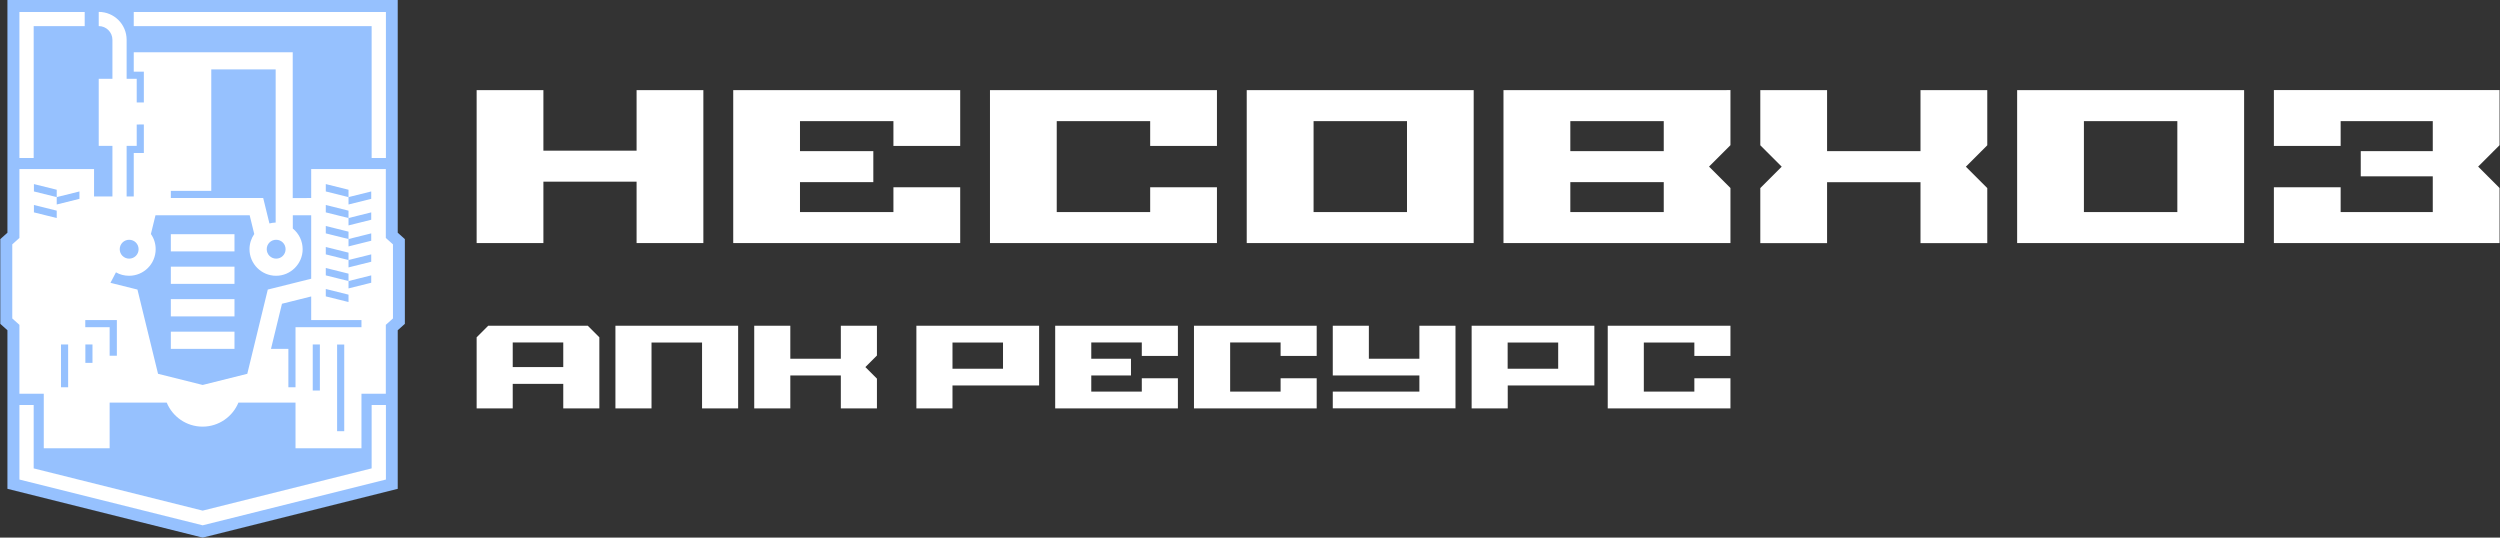
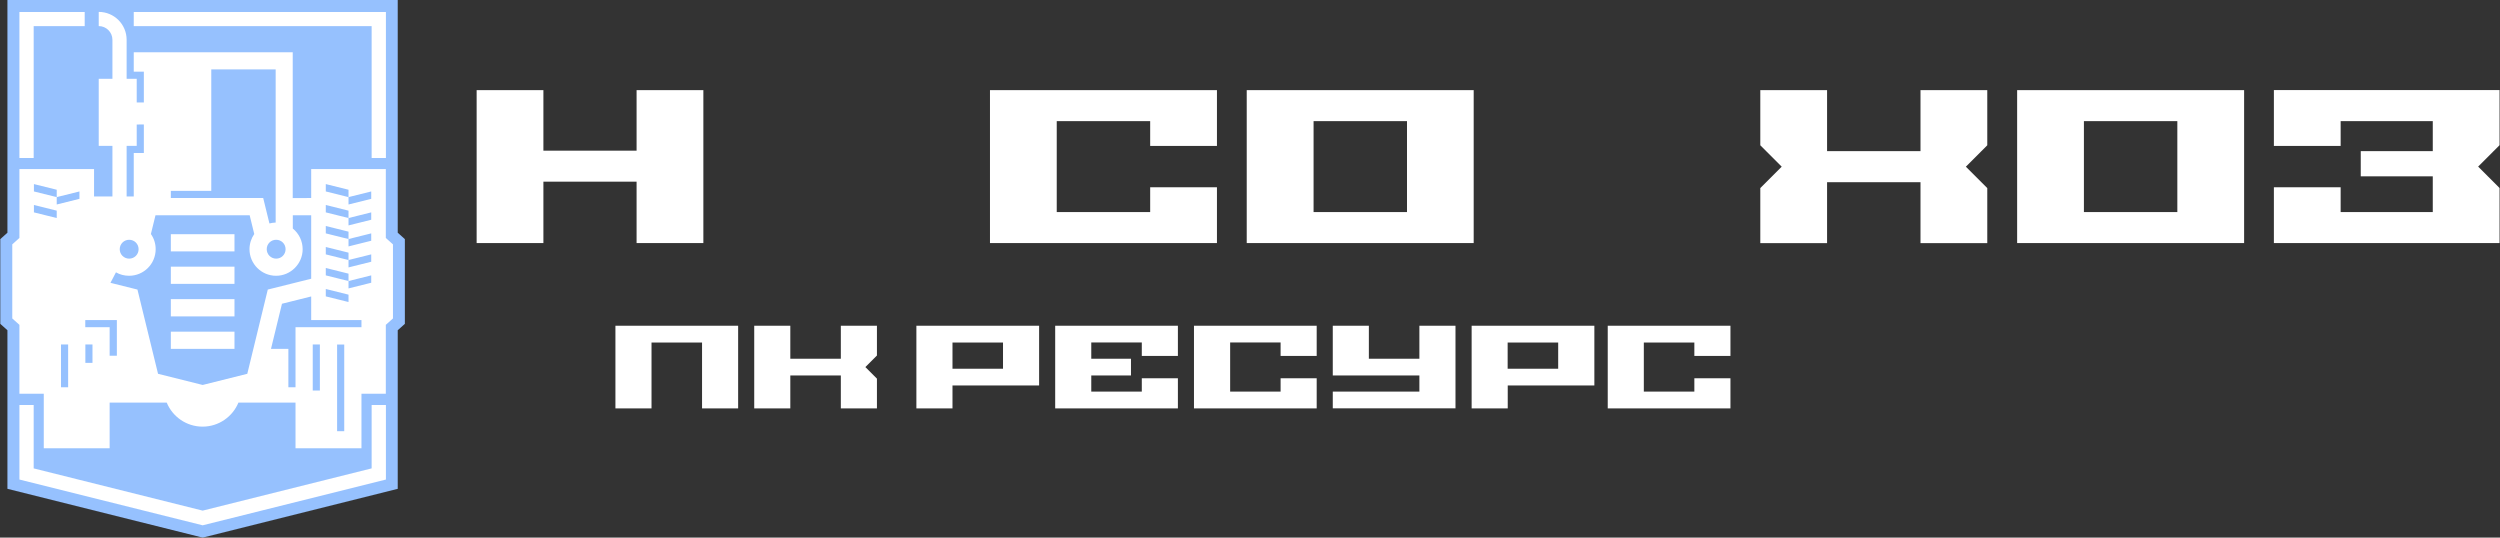
<svg xmlns="http://www.w3.org/2000/svg" viewBox="0 0 200.00 43.01" data-guides="{&quot;vertical&quot;:[],&quot;horizontal&quot;:[]}">
  <rect x="0" y="0" width="200.00" height="43.01" fill="#333333" stroke="none" />
  <defs />
  <path fill="#96c1fe" stroke="none" fill-opacity="1" stroke-width="1" stroke-opacity="1" class="cls-3" id="tSvg11cd4f6c988" title="Path 1" d="M31.825 39.105C26.621 40.406 21.417 41.708 16.213 43.009C11.007 41.708 5.801 40.406 0.594 39.105C0.594 34.876 0.594 30.648 0.594 26.42C0.404 26.249 0.214 26.078 0.024 25.908C0.024 23.648 0.024 21.389 0.024 19.129C0.214 18.959 0.404 18.788 0.594 18.617C0.594 12.412 0.594 6.206 0.594 0C11.002 0 21.41 0 31.818 0C31.818 6.206 31.818 12.412 31.818 18.617C32.008 18.788 32.199 18.959 32.389 19.129C32.389 21.389 32.389 23.648 32.389 25.908C32.199 26.078 32.008 26.249 31.818 26.42C31.818 30.648 31.818 34.876 31.818 39.105C31.818 39.105 31.818 39.105 31.825 39.105Z" />
  <path fill="rgb(255, 255, 255)" stroke="none" fill-opacity="1" stroke-width="1" stroke-opacity="1" class="cls-1" id="tSvg1210b22a0c8" title="Path 2" d="M8.843 22.627C9.561 22.806 10.278 22.986 10.996 23.165C11.545 25.411 12.094 27.658 12.643 29.904C13.833 30.202 15.023 30.499 16.213 30.797C17.403 30.499 18.593 30.202 19.783 29.904C20.329 27.658 20.876 25.411 21.423 23.165C22.58 22.876 23.738 22.587 24.895 22.299C24.895 20.606 24.895 18.913 24.895 17.22C24.405 17.22 23.915 17.22 23.425 17.22C23.425 17.574 23.425 17.928 23.425 18.282C23.923 18.689 24.212 19.293 24.212 19.936C24.212 21.104 23.254 22.062 22.086 22.062C20.918 22.062 19.96 21.111 19.96 19.936C19.96 19.483 20.104 19.064 20.34 18.722C20.218 18.221 20.095 17.72 19.973 17.22C17.462 17.22 14.951 17.22 12.439 17.22C12.317 17.72 12.194 18.221 12.072 18.722C12.315 19.064 12.453 19.483 12.453 19.936C12.453 21.111 11.501 22.062 10.326 22.062C9.946 22.062 9.585 21.964 9.276 21.787C9.13 22.067 8.983 22.347 8.837 22.627C8.837 22.627 8.837 22.627 8.843 22.627ZM27.881 24.162C27.881 23.965 27.881 23.769 27.881 23.572C27.275 23.421 26.669 23.27 26.063 23.119C26.063 23.316 26.063 23.513 26.063 23.71C26.669 23.861 27.275 24.011 27.881 24.162C27.881 24.162 27.881 24.162 27.881 24.162ZM27.881 22.483C27.881 22.679 27.881 22.876 27.881 23.073C28.486 22.922 29.092 22.771 29.698 22.62C29.698 22.423 29.698 22.227 29.698 22.03C29.092 22.18 28.486 22.331 27.881 22.483C27.881 22.286 27.881 22.089 27.881 21.892C27.275 21.741 26.669 21.59 26.063 21.439C26.063 21.636 26.063 21.833 26.063 22.03C26.669 22.18 27.275 22.331 27.881 22.483C27.881 22.483 27.881 22.483 27.881 22.483ZM25.597 25.606C25.363 25.606 25.129 25.606 24.895 25.606C24.895 24.976 24.895 24.346 24.895 23.716C24.116 23.911 23.337 24.105 22.558 24.3C22.265 25.503 21.972 26.706 21.679 27.91C22.143 27.91 22.607 27.91 23.07 27.91C23.07 28.933 23.07 29.957 23.07 30.981C23.261 30.981 23.451 30.981 23.641 30.981C23.641 29.38 23.641 27.778 23.641 26.177C25.4 26.177 27.159 26.177 28.917 26.177C28.917 25.987 28.917 25.796 28.917 25.606C27.808 25.606 26.699 25.606 25.597 25.606ZM8.778 28.461C8.968 28.461 9.158 28.461 9.349 28.461C9.349 27.509 9.349 26.558 9.349 25.606C8.506 25.606 7.664 25.606 6.822 25.606C6.822 25.796 6.822 25.987 6.822 26.177C7.472 26.177 8.121 26.177 8.771 26.177C8.771 26.938 8.771 27.7 8.771 28.461C8.771 28.461 8.771 28.461 8.778 28.461ZM4.538 17.443C4.538 17.246 4.538 17.049 4.538 16.852C3.93 16.701 3.322 16.55 2.714 16.399C2.714 16.596 2.714 16.793 2.714 16.99C3.322 17.141 3.93 17.292 4.538 17.443C4.538 17.443 4.538 17.443 4.538 17.443ZM4.538 15.769C4.538 15.966 4.538 16.163 4.538 16.36C5.144 16.209 5.75 16.058 6.356 15.907C6.356 15.71 6.356 15.513 6.356 15.316C5.75 15.467 5.144 15.618 4.538 15.769C4.538 15.572 4.538 15.375 4.538 15.179C3.93 15.028 3.322 14.877 2.714 14.726C2.714 14.923 2.714 15.12 2.714 15.316C3.322 15.467 3.93 15.618 4.538 15.769C4.538 15.769 4.538 15.769 4.538 15.769ZM27.881 20.802C27.881 20.606 27.881 20.409 27.881 20.212C27.275 20.061 26.669 19.91 26.063 19.759C26.063 19.956 26.063 20.153 26.063 20.35C26.669 20.501 27.275 20.652 27.881 20.802C27.881 20.999 27.881 21.196 27.881 21.393C28.486 21.242 29.092 21.091 29.698 20.94C29.698 20.744 29.698 20.547 29.698 20.35C29.092 20.501 28.486 20.652 27.881 20.802C27.881 20.802 27.881 20.802 27.881 20.802ZM27.881 19.123C27.881 18.926 27.881 18.729 27.881 18.532C27.275 18.381 26.669 18.23 26.063 18.079C26.063 18.276 26.063 18.473 26.063 18.67C26.669 18.821 27.275 18.972 27.881 19.123C27.881 19.319 27.881 19.516 27.881 19.713C28.486 19.562 29.092 19.411 29.698 19.26C29.698 19.064 29.698 18.867 29.698 18.67C29.092 18.821 28.486 18.972 27.881 19.123C27.881 19.123 27.881 19.123 27.881 19.123ZM27.881 17.443C27.881 17.246 27.881 17.049 27.881 16.852C27.275 16.701 26.669 16.55 26.063 16.399C26.063 16.596 26.063 16.793 26.063 16.99C26.669 17.141 27.275 17.292 27.881 17.443C27.881 17.64 27.881 17.836 27.881 18.033C28.486 17.882 29.092 17.731 29.698 17.58C29.698 17.384 29.698 17.187 29.698 16.99C29.092 17.141 28.486 17.292 27.881 17.443C27.881 17.443 27.881 17.443 27.881 17.443ZM27.881 15.769C27.881 15.572 27.881 15.375 27.881 15.179C27.275 15.028 26.669 14.877 26.063 14.726C26.063 14.923 26.063 15.12 26.063 15.316C26.669 15.467 27.275 15.618 27.881 15.769C27.881 15.966 27.881 16.163 27.881 16.36C28.486 16.209 29.092 16.058 29.698 15.907C29.698 15.71 29.698 15.513 29.698 15.316C29.092 15.467 28.486 15.618 27.881 15.769C27.881 15.769 27.881 15.769 27.881 15.769ZM24.895 15.841C24.895 15.069 24.895 14.297 24.895 13.525C26.885 13.525 28.876 13.525 30.866 13.525C30.866 15.362 30.866 17.2 30.866 19.037C31.057 19.208 31.247 19.378 31.437 19.549C31.437 21.524 31.437 23.5 31.437 25.475C31.247 25.645 31.057 25.816 30.866 25.987C30.866 27.824 30.866 29.662 30.866 31.499C30.217 31.499 29.567 31.499 28.917 31.499C28.917 32.954 28.917 34.408 28.917 35.863C27.159 35.863 25.4 35.863 23.641 35.863C23.641 34.645 23.641 33.426 23.641 32.208C22.119 32.208 20.596 32.208 19.074 32.208C18.608 33.336 17.499 34.131 16.206 34.131C14.913 34.131 13.804 33.336 13.338 32.208C11.816 32.208 10.294 32.208 8.771 32.208C8.771 33.426 8.771 34.645 8.771 35.863C7.014 35.863 5.258 35.863 3.502 35.863C3.502 34.408 3.502 32.954 3.502 31.499C2.852 31.499 2.202 31.499 1.553 31.499C1.553 29.662 1.553 27.824 1.553 25.987C1.362 25.816 1.172 25.645 0.982 25.475C0.982 23.5 0.982 21.524 0.982 19.549C1.172 19.378 1.362 19.208 1.553 19.037C1.553 17.2 1.553 15.362 1.553 13.525C3.543 13.525 5.534 13.525 7.524 13.525C7.524 14.255 7.524 14.986 7.524 15.717C8.014 15.717 8.504 15.717 8.994 15.717C8.994 14.367 8.994 13.017 8.994 11.668C8.629 11.668 8.264 11.668 7.898 11.668C7.898 9.881 7.898 8.094 7.898 6.306C8.264 6.306 8.629 6.306 8.994 6.306C8.994 5.265 8.994 4.224 8.994 3.183C8.994 2.579 8.502 2.087 7.898 2.087C7.898 1.708 7.898 1.33 7.898 0.952C9.132 0.952 10.13 1.949 10.13 3.183C10.13 4.224 10.13 5.265 10.13 6.306C10.399 6.306 10.668 6.306 10.937 6.306C10.937 6.936 10.937 7.566 10.937 8.196C11.127 8.196 11.317 8.196 11.508 8.196C11.508 7.376 11.508 6.556 11.508 5.736C11.239 5.736 10.969 5.736 10.7 5.736C10.7 5.217 10.7 4.699 10.7 4.18C14.94 4.18 19.179 4.18 23.418 4.18C23.418 8.069 23.418 11.959 23.418 15.848C23.908 15.848 24.398 15.848 24.895 15.841ZM10.937 9.962C10.937 10.53 10.937 11.099 10.937 11.668C10.668 11.668 10.399 11.668 10.13 11.668C10.13 13.017 10.13 14.367 10.13 15.717C10.32 15.717 10.51 15.717 10.7 15.717C10.7 14.557 10.7 13.398 10.7 12.239C10.969 12.239 11.239 12.239 11.508 12.239C11.508 11.477 11.508 10.716 11.508 9.955C11.317 9.955 11.127 9.955 10.937 9.962ZM21.056 15.841C21.222 16.52 21.388 17.198 21.554 17.876C21.712 17.836 21.883 17.81 22.053 17.804C22.053 13.72 22.053 9.636 22.053 5.552C20.336 5.552 18.619 5.552 16.902 5.552C16.902 8.791 16.902 12.031 16.902 15.27C15.823 15.27 14.745 15.27 13.667 15.27C13.667 15.461 13.667 15.651 13.667 15.841C16.13 15.841 18.593 15.841 21.056 15.841ZM18.759 18.735C17.061 18.735 15.364 18.735 13.667 18.735C13.667 19.195 13.667 19.654 13.667 20.113C15.364 20.113 17.061 20.113 18.759 20.113C18.759 19.654 18.759 19.195 18.759 18.735C18.759 18.735 18.759 18.735 18.759 18.735C18.759 18.735 18.759 18.735 18.759 18.735ZM18.759 21.334C17.061 21.334 15.364 21.334 13.667 21.334C13.667 21.793 13.667 22.253 13.667 22.712C15.364 22.712 17.061 22.712 18.759 22.712C18.759 22.253 18.759 21.793 18.759 21.334C18.759 21.334 18.759 21.334 18.759 21.334C18.759 21.334 18.759 21.334 18.759 21.334ZM25.019 31.243C25.21 31.243 25.4 31.243 25.59 31.243C25.59 30.014 25.59 28.784 25.59 27.555C25.4 27.555 25.21 27.555 25.019 27.555C25.019 28.784 25.019 30.014 25.019 31.243C25.019 31.243 25.019 31.243 25.019 31.243ZM26.968 34.498C27.159 34.498 27.349 34.498 27.539 34.498C27.539 32.186 27.539 29.874 27.539 27.562C27.349 27.562 27.159 27.562 26.968 27.562C26.968 29.874 26.968 32.186 26.968 34.498C26.968 34.498 26.968 34.498 26.968 34.498ZM18.759 23.933C17.061 23.933 15.364 23.933 13.667 23.933C13.667 24.392 13.667 24.851 13.667 25.311C15.364 25.311 17.061 25.311 18.759 25.311C18.759 24.851 18.759 24.392 18.759 23.933C18.759 23.933 18.759 23.933 18.759 23.933C18.759 23.933 18.759 23.933 18.759 23.933ZM18.759 26.531C17.061 26.531 15.364 26.531 13.667 26.531C13.667 26.991 13.667 27.45 13.667 27.91C15.364 27.91 17.061 27.91 18.759 27.91C18.759 27.45 18.759 26.991 18.759 26.531C18.759 26.531 18.759 26.531 18.759 26.531C18.759 26.531 18.759 26.531 18.759 26.531ZM21.338 19.936C21.338 20.35 21.672 20.691 22.093 20.691C22.512 20.691 22.847 20.356 22.847 19.936C22.847 19.516 22.512 19.182 22.093 19.182C21.672 19.182 21.338 19.51 21.338 19.936C21.338 19.936 21.338 19.936 21.338 19.936ZM7.399 29.032C7.399 28.54 7.399 28.047 7.399 27.555C7.209 27.555 7.019 27.555 6.829 27.555C6.829 28.047 6.829 28.54 6.829 29.032C7.019 29.032 7.209 29.032 7.399 29.032ZM5.451 30.981C5.451 29.839 5.451 28.697 5.451 27.555C5.26 27.555 5.07 27.555 4.88 27.555C4.88 28.697 4.88 29.839 4.88 30.981C5.07 30.981 5.26 30.981 5.451 30.981ZM10.333 19.182C9.919 19.182 9.578 19.516 9.578 19.936C9.578 20.356 9.913 20.691 10.333 20.691C10.753 20.691 11.088 20.356 11.088 19.936C11.088 19.516 10.753 19.182 10.333 19.182C10.333 19.182 10.333 19.182 10.333 19.182Z" />
  <path fill="rgb(255, 255, 255)" stroke="none" fill-opacity="1" stroke-width="1" stroke-opacity="1" fill-rule="evenodd" class="cls-2" id="tSvg71d00374a4" title="Path 3" d="M29.731 32.398C30.112 32.398 30.492 32.398 30.873 32.398C30.873 34.386 30.873 36.375 30.873 38.363C25.984 39.584 21.102 40.804 16.213 42.025C11.324 40.804 6.441 39.584 1.553 38.363C1.553 36.375 1.553 34.386 1.553 32.398C1.933 32.398 2.314 32.398 2.694 32.398C2.694 34.089 2.694 35.78 2.694 37.471C7.2 38.597 11.707 39.724 16.213 40.85C20.719 39.724 25.225 38.597 29.731 37.471C29.731 35.78 29.731 34.089 29.731 32.398C29.731 32.398 29.731 32.398 29.731 32.398ZM29.731 0.958C30.112 0.958 30.492 0.958 30.873 0.958C30.873 4.852 30.873 8.745 30.873 12.639C30.492 12.639 30.112 12.639 29.731 12.639C29.731 9.124 29.731 5.609 29.731 2.093C23.387 2.093 17.044 2.093 10.7 2.093C10.7 1.715 10.7 1.337 10.7 0.958C17.044 0.958 23.387 0.958 29.731 0.958ZM2.694 2.093C2.694 5.609 2.694 9.124 2.694 12.639C2.314 12.639 1.933 12.639 1.553 12.639C1.553 8.745 1.553 4.852 1.553 0.958C3.294 0.958 5.035 0.958 6.776 0.958C6.776 1.337 6.776 1.715 6.776 2.093C5.413 2.093 4.051 2.093 2.694 2.093Z" />
  <path fill="rgb(255, 255, 255)" stroke="none" fill-opacity="1" stroke-width="1" stroke-opacity="1" class="cls-1" id="tSvgcb725e0247" title="Path 4" d="M161.371 18.729C161.371 14.89 161.371 11.051 161.371 7.212C167.423 7.212 173.476 7.212 179.529 7.212C179.529 11.289 179.529 15.367 179.529 19.444C173.476 19.444 167.423 19.444 161.371 19.444C161.371 19.206 161.371 18.967 161.371 18.729C161.371 18.729 161.371 18.729 161.371 18.729ZM166.713 16.964C169.204 16.964 171.696 16.964 174.187 16.964C174.187 14.54 174.187 12.116 174.187 9.693C171.696 9.693 169.204 9.693 166.713 9.693C166.713 12.116 166.713 14.54 166.713 16.964C166.713 16.964 166.713 16.964 166.713 16.964Z" />
-   <path fill="rgb(255, 255, 255)" stroke="none" fill-opacity="1" stroke-width="1" stroke-opacity="1" class="cls-1" id="tSvg171c4d61e05" title="Path 5" d="M137.727 7.212C131.911 7.212 126.094 7.212 120.278 7.212C120.278 11.289 120.278 15.367 120.278 19.444C126.33 19.444 132.383 19.444 138.436 19.444C138.436 17.976 138.436 16.509 138.436 15.041C137.865 14.47 137.294 13.899 136.723 13.328C137.294 12.757 137.865 12.186 138.436 11.615C138.436 10.145 138.436 8.675 138.436 7.205C138.197 7.205 137.959 7.205 137.727 7.212ZM125.626 12.088C125.626 11.289 125.626 10.491 125.626 9.693C128.118 9.693 130.609 9.693 133.1 9.693C133.1 10.491 133.1 11.289 133.1 12.088C130.088 12.088 128.638 12.088 125.626 12.088C125.626 12.088 125.626 12.088 125.626 12.088ZM125.626 16.964C125.626 16.165 125.626 15.367 125.626 14.568C128.118 14.568 130.609 14.568 133.1 14.568C133.1 15.367 133.1 16.165 133.1 16.964C130.609 16.964 128.118 16.964 125.626 16.964Z" />
  <path fill="rgb(255, 255, 255)" stroke="none" fill-opacity="1" stroke-width="1" stroke-opacity="1" class="cls-1" id="tSvg132f6ed502" title="Path 6" d="M158.274 7.212C156.729 7.212 155.185 7.212 153.64 7.212C153.64 8.837 153.64 10.463 153.64 12.088C151.149 12.088 148.657 12.088 146.166 12.088C146.166 10.463 146.166 8.837 146.166 7.212C144.385 7.212 142.605 7.212 140.824 7.212C140.824 8.682 140.824 10.152 140.824 11.622C141.395 12.193 141.966 12.764 142.537 13.335C141.966 13.905 141.395 14.476 140.824 15.047C140.824 16.515 140.824 17.983 140.824 19.451C142.605 19.451 144.385 19.451 146.166 19.451C146.166 17.825 146.166 16.2 146.166 14.575C148.657 14.575 151.149 14.575 153.64 14.575C153.64 16.2 153.64 17.825 153.64 19.451C155.421 19.451 157.202 19.451 158.982 19.451C158.982 17.983 158.982 16.515 158.982 15.047C158.411 14.476 157.84 13.905 157.269 13.335C157.84 12.764 158.411 12.193 158.982 11.622C158.982 10.152 158.982 8.682 158.982 7.212C158.744 7.212 158.505 7.212 158.267 7.212C158.269 7.212 158.271 7.212 158.274 7.212Z" />
  <path fill="rgb(255, 255, 255)" stroke="none" fill-opacity="1" stroke-width="1" stroke-opacity="1" class="cls-1" id="tSvge70f706a6e" title="Path 7" d="M99.738 18.729C99.738 14.89 99.738 11.051 99.738 7.212C105.79 7.212 111.843 7.212 117.895 7.212C117.895 11.289 117.895 15.367 117.895 19.444C111.843 19.444 105.79 19.444 99.738 19.444C99.738 19.206 99.738 18.967 99.738 18.729C99.738 18.729 99.738 18.729 99.738 18.729ZM105.086 16.964C107.577 16.964 110.069 16.964 112.56 16.964C112.56 14.54 112.56 12.116 112.56 9.693C110.069 9.693 107.577 9.693 105.086 9.693C105.086 12.116 105.086 14.54 105.086 16.964C105.086 16.964 105.086 16.964 105.086 16.964Z" />
-   <path fill="rgb(255, 255, 255)" stroke="none" fill-opacity="1" stroke-width="1" stroke-opacity="1" class="cls-1" id="tSvgeb1210c8ae" title="Path 8" d="M79.198 12.422C79.198 10.686 79.198 8.949 79.198 7.212C83.73 7.212 88.262 7.212 92.795 7.212C94.315 7.212 95.835 7.212 97.356 7.212C97.356 8.039 97.356 8.866 97.356 9.693C97.356 10.353 97.356 11.014 97.356 11.674C95.575 11.674 93.794 11.674 92.014 11.674C92.014 11.014 92.014 10.353 92.014 9.693C89.522 9.693 87.031 9.693 84.539 9.693C84.539 12.116 84.539 14.54 84.539 16.964C87.031 16.964 89.522 16.964 92.014 16.964C92.014 16.303 92.014 15.642 92.014 14.982C93.794 14.982 95.575 14.982 97.356 14.982C97.356 15.642 97.356 16.303 97.356 16.964C97.356 17.79 97.356 18.617 97.356 19.444C95.835 19.444 94.315 19.444 92.795 19.444C88.262 19.444 83.73 19.444 79.198 19.444C79.198 17.104 79.198 14.763 79.198 12.422C79.198 12.422 79.198 12.422 79.198 12.422Z" />
-   <path fill="rgb(255, 255, 255)" stroke="none" fill-opacity="1" stroke-width="1" stroke-opacity="1" class="cls-1" id="tSvgfb868b8cd4" title="Path 9" d="M58.658 12.691C58.658 10.865 58.658 9.039 58.658 7.212C63.19 7.212 67.722 7.212 72.255 7.212C73.775 7.212 75.295 7.212 76.816 7.212C76.816 8.039 76.816 8.866 76.816 9.693C76.816 10.353 76.816 11.014 76.816 11.674C75.035 11.674 73.254 11.674 71.474 11.674C71.474 11.014 71.474 10.353 71.474 9.693C68.982 9.693 66.491 9.693 63.999 9.693C63.999 10.491 63.999 11.289 63.999 12.088C65.955 12.088 67.911 12.088 69.866 12.088C69.866 12.915 69.866 13.742 69.866 14.568C67.911 14.568 65.955 14.568 63.999 14.568C63.999 15.367 63.999 16.165 63.999 16.964C66.491 16.964 68.982 16.964 71.474 16.964C71.474 16.303 71.474 15.642 71.474 14.982C73.254 14.982 75.035 14.982 76.816 14.982C76.816 15.642 76.816 16.303 76.816 16.964C76.816 17.79 76.816 18.617 76.816 19.444C75.295 19.444 73.775 19.444 72.255 19.444C67.722 19.444 63.19 19.444 58.658 19.444C58.658 17.193 58.658 14.942 58.658 12.691C58.658 12.691 58.658 12.691 58.658 12.691Z" />
+   <path fill="rgb(255, 255, 255)" stroke="none" fill-opacity="1" stroke-width="1" stroke-opacity="1" class="cls-1" id="tSvgeb1210c8ae" title="Path 8" d="M79.198 12.422C79.198 10.686 79.198 8.949 79.198 7.212C83.73 7.212 88.262 7.212 92.795 7.212C94.315 7.212 95.835 7.212 97.356 7.212C97.356 8.039 97.356 8.866 97.356 9.693C97.356 10.353 97.356 11.014 97.356 11.674C95.575 11.674 93.794 11.674 92.014 11.674C92.014 11.014 92.014 10.353 92.014 9.693C89.522 9.693 87.031 9.693 84.539 9.693C84.539 12.116 84.539 14.54 84.539 16.964C87.031 16.964 89.522 16.964 92.014 16.964C92.014 16.303 92.014 15.642 92.014 14.982C93.794 14.982 95.575 14.982 97.356 14.982C97.356 15.642 97.356 16.303 97.356 16.964C97.356 17.79 97.356 18.617 97.356 19.444C95.835 19.444 94.315 19.444 92.795 19.444C88.262 19.444 83.73 19.444 79.198 19.444C79.198 17.104 79.198 14.763 79.198 12.422C79.198 12.422 79.198 12.422 79.198 12.422" />
  <path fill="rgb(255, 255, 255)" stroke="none" fill-opacity="1" stroke-width="1" stroke-opacity="1" class="cls-1" id="tSvg3122c502d8" title="Path 10" d="M38.131 13.853C38.131 11.639 38.131 9.426 38.131 7.212C39.911 7.212 41.692 7.212 43.472 7.212C43.472 8.826 43.472 10.441 43.472 12.055C45.958 12.055 48.442 12.055 50.927 12.055C50.927 10.441 50.927 8.826 50.927 7.212C52.708 7.212 54.489 7.212 56.269 7.212C56.269 11.289 56.269 15.367 56.269 19.444C54.489 19.444 52.708 19.444 50.927 19.444C50.927 17.808 50.927 16.172 50.927 14.536C48.442 14.536 45.958 14.536 43.472 14.536C43.472 16.172 43.472 17.808 43.472 19.444C41.692 19.444 39.911 19.444 38.131 19.444C38.131 17.58 38.131 15.717 38.131 13.853C38.131 13.853 38.131 13.853 38.131 13.853Z" />
  <path fill="rgb(255, 255, 255)" stroke="none" fill-opacity="1" stroke-width="1" stroke-opacity="1" class="cls-1" id="tSvg10e90d634c5" title="Path 11" d="M181.911 11.674C183.691 11.674 185.472 11.674 187.252 11.674C187.252 11.014 187.252 10.353 187.252 9.693C189.709 9.693 192.166 9.693 194.622 9.693C194.622 10.491 194.622 11.289 194.622 12.088C192.701 12.088 190.781 12.088 188.86 12.088C188.86 12.761 188.86 13.435 188.86 14.109C190.781 14.109 192.701 14.109 194.622 14.109C194.622 15.06 194.622 16.012 194.622 16.964C192.166 16.964 189.709 16.964 187.252 16.964C187.252 16.303 187.252 15.642 187.252 14.982C185.472 14.982 183.691 14.982 181.911 14.982C181.911 16.469 181.911 17.957 181.911 19.444C187.929 19.444 193.946 19.444 199.964 19.444C199.964 17.976 199.964 16.509 199.964 15.041C199.393 14.47 198.822 13.899 198.251 13.328C198.822 12.757 199.393 12.186 199.964 11.615C199.964 10.145 199.964 8.675 199.964 7.205C193.946 7.205 187.929 7.205 181.911 7.205C181.911 8.693 181.911 10.18 181.911 11.668C181.911 11.668 181.911 11.668 181.911 11.674Z" />
-   <path fill="rgb(255, 255, 255)" stroke="none" fill-opacity="1" stroke-width="1" stroke-opacity="1" class="cls-1" id="tSvgf518c2b1c8" title="Path 12" d="M39.056 26.059C38.748 26.367 38.439 26.676 38.131 26.984C38.131 28.881 38.131 30.777 38.131 32.674C39.093 32.674 40.056 32.674 41.018 32.674C41.018 32.02 41.018 31.366 41.018 30.712C42.366 30.712 43.713 30.712 45.061 30.712C45.061 31.366 45.061 32.02 45.061 32.674C46.023 32.674 46.986 32.674 47.948 32.674C47.948 30.777 47.948 28.881 47.948 26.984C47.64 26.676 47.331 26.367 47.023 26.059C44.367 26.059 41.712 26.059 39.056 26.059ZM41.018 29.366C41.018 28.71 41.018 28.054 41.018 27.398C42.366 27.398 43.713 27.398 45.061 27.398C45.061 28.054 45.061 28.71 45.061 29.366C43.713 29.366 42.366 29.366 41.018 29.366Z" />
  <path fill="rgb(255, 255, 255)" stroke="none" fill-opacity="1" stroke-width="1" stroke-opacity="1" class="cls-1" id="tSvg1936ddf44f5" title="Path 13" d="M69.768 26.059C68.934 26.059 68.101 26.059 67.267 26.059C67.267 26.938 67.267 27.818 67.267 28.697C65.92 28.697 64.573 28.697 63.225 28.697C63.225 27.818 63.225 26.938 63.225 26.059C62.263 26.059 61.3 26.059 60.338 26.059C60.338 28.264 60.338 30.469 60.338 32.674C61.3 32.674 62.263 32.674 63.225 32.674C63.225 31.794 63.225 30.915 63.225 30.036C64.573 30.036 65.92 30.036 67.267 30.036C67.267 30.915 67.267 31.794 67.267 32.674C68.23 32.674 69.192 32.674 70.155 32.674C70.155 31.88 70.155 31.086 70.155 30.292C69.846 29.983 69.538 29.675 69.23 29.366C69.538 29.058 69.846 28.749 70.155 28.441C70.155 27.647 70.155 26.853 70.155 26.059C70.026 26.059 69.897 26.059 69.768 26.059Z" />
  <path fill="rgb(255, 255, 255)" stroke="none" fill-opacity="1" stroke-width="1" stroke-opacity="1" class="cls-1" id="tSvg7ccd511ff4" title="Path 14" d="M49.234 26.059C49.234 28.264 49.234 30.469 49.234 32.674C50.197 32.674 51.159 32.674 52.122 32.674C52.122 30.917 52.122 29.161 52.122 27.404C53.469 27.404 54.816 27.404 56.164 27.404C56.164 29.161 56.164 30.917 56.164 32.674C57.127 32.674 58.089 32.674 59.051 32.674C59.051 30.469 59.051 28.264 59.051 26.059C55.779 26.059 52.507 26.059 49.234 26.059Z" />
  <path fill="rgb(255, 255, 255)" stroke="none" fill-opacity="1" stroke-width="1" stroke-opacity="1" class="cls-1" id="tSvg84e9f157d2" title="Path 15" d="M95.518 28.874C95.518 27.936 95.518 26.997 95.518 26.059C97.968 26.059 100.418 26.059 102.868 26.059C103.69 26.059 104.513 26.059 105.335 26.059C105.335 26.505 105.335 26.951 105.335 27.398C105.335 27.756 105.335 28.115 105.335 28.474C104.373 28.474 103.41 28.474 102.448 28.474C102.448 28.115 102.448 27.756 102.448 27.398C101.103 27.398 99.757 27.398 98.412 27.398C98.412 28.708 98.412 30.018 98.412 31.328C99.757 31.328 101.103 31.328 102.448 31.328C102.448 30.972 102.448 30.615 102.448 30.259C103.41 30.259 104.373 30.259 105.335 30.259C105.335 30.615 105.335 30.972 105.335 31.328C105.335 31.777 105.335 32.225 105.335 32.674C104.513 32.674 103.69 32.674 102.868 32.674C100.418 32.674 97.968 32.674 95.518 32.674C95.518 31.407 95.518 30.141 95.518 28.874C95.518 28.874 95.518 28.874 95.518 28.874Z" />
  <path fill="rgb(255, 255, 255)" stroke="none" fill-opacity="1" stroke-width="1" stroke-opacity="1" class="cls-1" id="tSvg9faf39d50" title="Path 16" d="M128.619 28.874C128.619 27.936 128.619 26.997 128.619 26.059C131.069 26.059 133.518 26.059 135.968 26.059C136.791 26.059 137.613 26.059 138.436 26.059C138.436 26.507 138.436 26.956 138.436 27.404C138.436 27.761 138.436 28.117 138.436 28.474C137.473 28.474 136.511 28.474 135.548 28.474C135.548 28.117 135.548 27.761 135.548 27.404C134.201 27.404 132.853 27.404 131.506 27.404C131.506 28.712 131.506 30.02 131.506 31.328C132.853 31.328 134.201 31.328 135.548 31.328C135.548 30.972 135.548 30.615 135.548 30.259C136.511 30.259 137.473 30.259 138.436 30.259C138.436 30.615 138.436 30.972 138.436 31.328C138.436 31.777 138.436 32.225 138.436 32.674C137.613 32.674 136.791 32.674 135.968 32.674C133.518 32.674 131.069 32.674 128.619 32.674C128.619 31.407 128.619 30.141 128.619 28.874C128.619 28.874 128.619 28.874 128.619 28.874Z" />
  <path fill="rgb(255, 255, 255)" stroke="none" fill-opacity="1" stroke-width="1" stroke-opacity="1" class="cls-1" id="tSvg75af8b5864" title="Path 17" d="M73.311 28.874C73.311 27.936 73.311 26.997 73.311 26.059C76.584 26.059 79.856 26.059 83.129 26.059C83.129 27.651 83.129 29.244 83.129 30.836C80.819 30.836 78.509 30.836 76.199 30.836C76.199 31.449 76.199 32.061 76.199 32.674C75.236 32.674 74.274 32.674 73.311 32.674C73.311 31.407 73.311 30.141 73.311 28.874C73.311 28.874 73.311 28.874 73.311 28.874ZM80.241 29.497C80.241 28.8 80.241 28.102 80.241 27.404C78.894 27.404 77.546 27.404 76.199 27.404C76.199 28.102 76.199 28.8 76.199 29.497C77.546 29.497 78.894 29.497 80.241 29.497Z" />
  <path fill="rgb(255, 255, 255)" stroke="none" fill-opacity="1" stroke-width="1" stroke-opacity="1" class="cls-1" id="tSvgb4ef139f7f" title="Path 18" d="M117.731 28.874C117.731 27.936 117.731 26.997 117.731 26.059C121.004 26.059 124.276 26.059 127.549 26.059C127.549 27.651 127.549 29.244 127.549 30.836C125.239 30.836 122.929 30.836 120.619 30.836C120.619 31.449 120.619 32.061 120.619 32.674C119.656 32.674 118.694 32.674 117.731 32.674C117.731 31.407 117.731 30.141 117.731 28.874C117.731 28.874 117.731 28.874 117.731 28.874ZM124.655 29.497C124.655 28.8 124.655 28.102 124.655 27.404C123.307 27.404 121.96 27.404 120.612 27.404C120.612 28.102 120.612 28.8 120.612 29.497C121.96 29.497 123.307 29.497 124.655 29.497Z" />
  <path fill="rgb(255, 255, 255)" stroke="none" fill-opacity="1" stroke-width="1" stroke-opacity="1" class="cls-1" id="tSvg16d70219d0e" title="Path 19" d="M116.439 26.059C115.476 26.059 114.514 26.059 113.551 26.059C113.551 26.938 113.551 27.818 113.551 28.697C112.204 28.697 110.856 28.697 109.509 28.697C109.509 27.818 109.509 26.938 109.509 26.059C108.546 26.059 107.584 26.059 106.622 26.059C106.622 27.384 106.622 28.71 106.622 30.036C108.931 30.036 111.241 30.036 113.551 30.036C113.551 30.467 113.551 30.898 113.551 31.328C111.241 31.328 108.931 31.328 106.622 31.328C106.622 31.775 106.622 32.221 106.622 32.667C109.894 32.667 113.166 32.667 116.439 32.667C116.439 30.462 116.439 28.257 116.439 26.052C116.439 26.052 116.439 26.052 116.439 26.059Z" />
  <path fill="rgb(255, 255, 255)" stroke="none" fill-opacity="1" stroke-width="1" stroke-opacity="1" class="cls-1" id="tSvg8f1ca5ecd7" title="Path 20" d="M84.415 29.018C84.415 28.032 84.415 27.045 84.415 26.059C86.865 26.059 89.315 26.059 91.764 26.059C92.587 26.059 93.409 26.059 94.232 26.059C94.232 26.505 94.232 26.951 94.232 27.398C94.232 27.756 94.232 28.115 94.232 28.474C93.269 28.474 92.307 28.474 91.344 28.474C91.344 28.115 91.344 27.756 91.344 27.398C89.997 27.398 88.65 27.398 87.302 27.398C87.302 27.831 87.302 28.264 87.302 28.697C88.361 28.697 89.42 28.697 90.478 28.697C90.478 29.143 90.478 29.589 90.478 30.036C89.42 30.036 88.361 30.036 87.302 30.036C87.302 30.467 87.302 30.898 87.302 31.328C88.65 31.328 89.997 31.328 91.344 31.328C91.344 30.972 91.344 30.615 91.344 30.259C92.307 30.259 93.269 30.259 94.232 30.259C94.232 30.615 94.232 30.972 94.232 31.328C94.232 31.777 94.232 32.225 94.232 32.674C93.409 32.674 92.587 32.674 91.764 32.674C89.315 32.674 86.865 32.674 84.415 32.674C84.415 31.455 84.415 30.237 84.415 29.018C84.415 29.018 84.415 29.018 84.415 29.018Z" />
</svg>